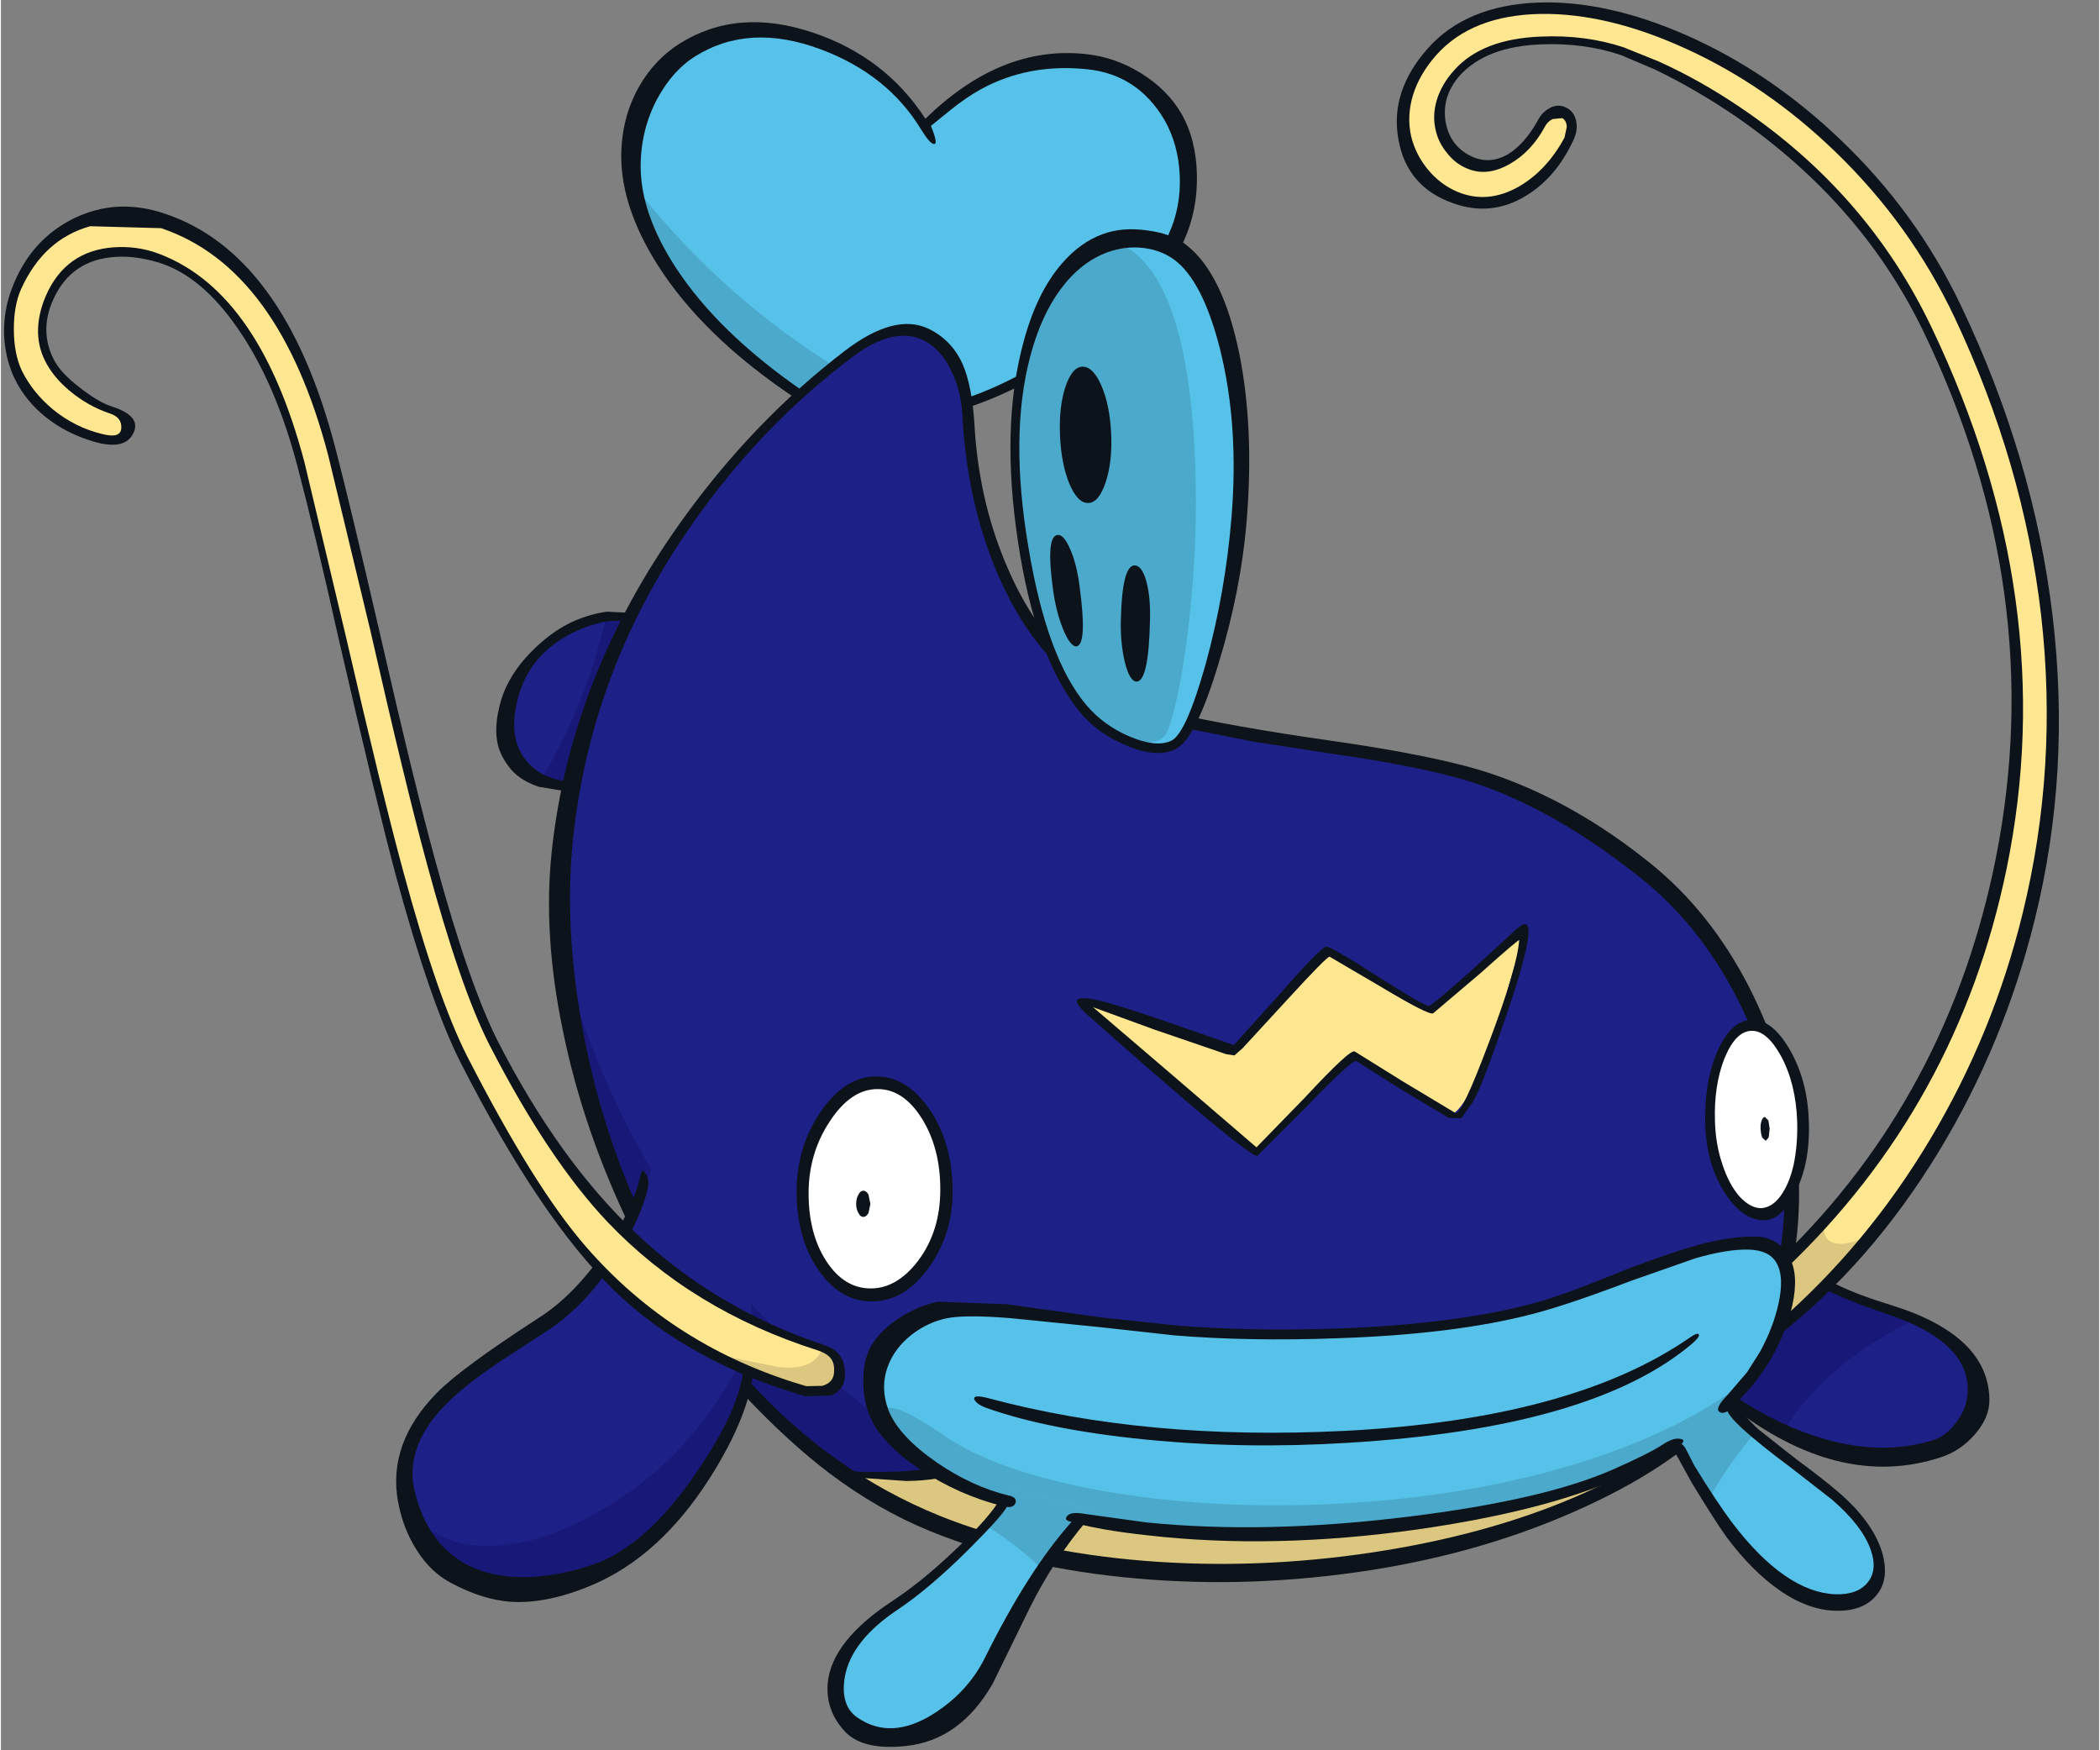
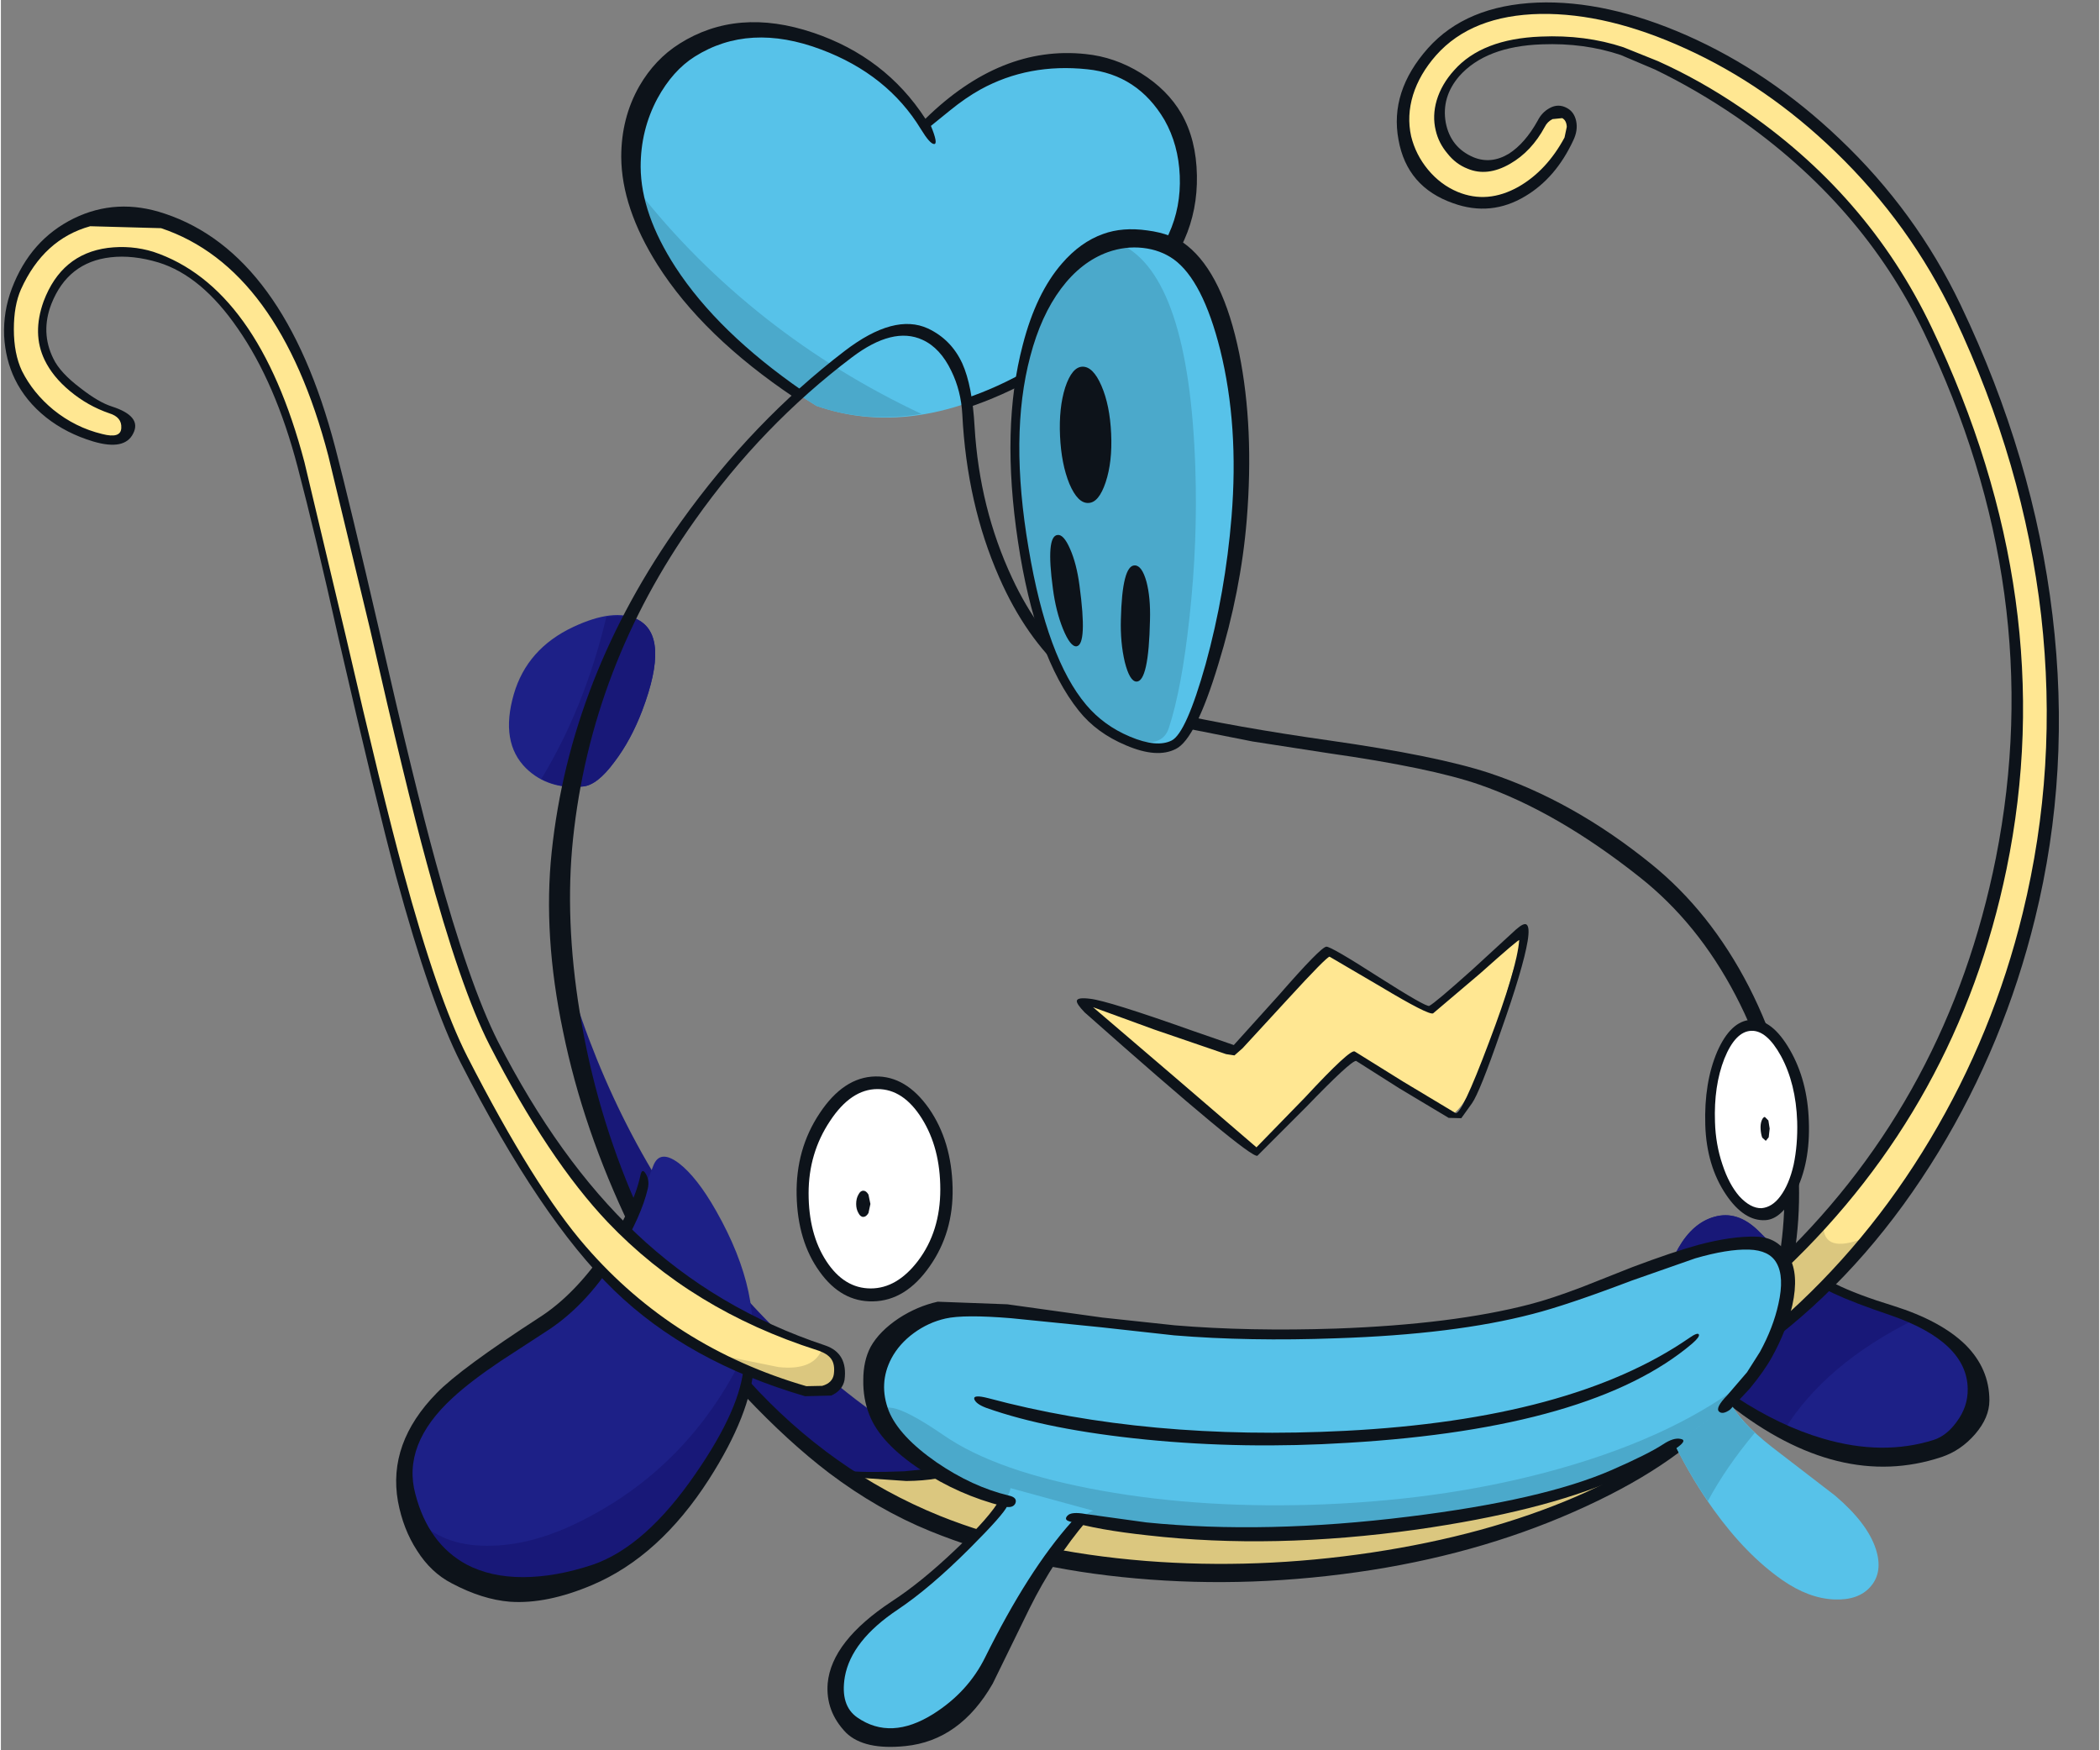
<svg xmlns="http://www.w3.org/2000/svg" version="1.1" width="324px" height="270px" viewBox="-0.5 -0.35 324.2 270.4">
  <rect x="-0.5" y="-0.35" width="324.2" height="270.4" fill="#808080" stroke="none" />
  <g>
    <path fill="#1d2087" d="M271.05 189.8 Q276.25 195.05 280.2 197.4 284.15 199.75 291.75 202.15 302.3 205.45 304.95 212.75 306.1 215.9 304.85 218.5 303.5 221.25 299.85 222.45 289.15 226.0 277.85 221.85 267.9 218.1 260.05 209.5 256.8 205.95 256.6 200.9 256.45 196.35 258.7 192.45 260.9 188.6 264.2 187.65 267.8 186.6 271.05 189.8" />
    <path fill="#181878" d="M258.7 192.45 Q260.9 188.6 264.2 187.65 267.8 186.6 271.05 189.8 276.25 195.05 280.2 197.4 284.15 199.75 291.75 202.15 293.35 202.6 295.2 203.5 281.35 210.35 275.0 220.65 266.55 216.75 260.05 209.5 256.8 205.95 256.6 200.9 256.45 196.35 258.7 192.45" />
    <path fill="#57c2e9" d="M167.5 9.55 Q177.2 10.55 181.25 19.1 185.05 27.2 181.3 35.7 179.35 40.05 173.95 45.6 168.0 51.7 160.6 56.25 141.5 67.95 125.5 62.35 99.65 46.2 97.75 28.0 97.0 21.15 99.9 15.25 102.35 10.2 106.25 7.75 114.85 2.35 125.65 6.35 135.55 9.95 142.3 19.15 L144.15 17.45 Q146.5 15.4 149.3 13.75 158.15 8.55 167.5 9.55" />
    <path fill="#4ba9cb" d="M97.85 28.95 Q106.45 39.95 117.75 48.85 128.85 57.55 141.75 63.6 132.95 65.0 125.5 62.35 112.15 54.05 105.1 44.85 99.0 37.0 97.85 28.95" />
    <path fill="#1d2087" d="M87.95 96.5 Q94.25 93.55 97.85 95.35 102.95 97.9 98.6 109.4 96.85 114.0 94.3 117.35 91.65 120.95 89.45 121.15 84.1 121.7 80.65 118.35 76.6 114.35 78.75 106.9 80.8 99.85 87.95 96.5" />
    <path fill="#181878" d="M93.05 94.95 Q96.3 94.55 97.85 95.35 102.95 97.9 98.6 109.4 96.85 114.0 94.3 117.35 91.65 120.95 89.45 121.15 86.1 121.55 83.0 120.0 89.75 108.85 93.05 94.95" />
-     <path fill="#1d2087" d="M179.45 110.55 Q188.95 112.75 201.35 114.55 L218.85 117.35 Q236.55 121.1 253.3 134.35 261.9 141.2 267.7 151.7 273.35 161.95 275.2 173.6 277.15 185.5 274.75 196.45 272.25 208.05 265.25 216.55 258.2 225.15 243.8 231.5 229.9 237.65 212.3 240.4 194.45 243.2 177.05 241.9 158.5 240.5 144.15 234.65 113.5 222.2 97.6 188.0 90.9 173.55 88.15 157.55 85.55 142.45 86.95 129.15 89.8 101.8 106.5 78.65 116.75 64.45 130.4 54.05 138.4 48.0 143.95 52.25 148.6 55.9 149.0 63.6 149.8 77.7 154.8 88.85 162.75 106.65 179.45 110.55" />
    <path fill="#181878" d="M144.15 234.65 Q119.2 224.55 103.65 199.3 90.25 177.45 87.2 150.8 102.6 202.15 151.35 228.65 164.5 236.05 180.55 242.1 159.75 241.05 144.15 234.65" />
    <path fill="#dbc77f" d="M144.15 234.65 Q137.75 232.1 130.85 227.75 141.1 228.0 156.75 224.0 177.35 218.75 182.35 218.0 199.75 215.25 225.0 214.65 L267.25 213.85 265.25 216.55 Q258.2 225.15 243.8 231.5 229.9 237.65 212.3 240.4 194.45 243.2 177.05 241.9 158.5 240.5 144.15 234.65" />
    <path fill="#1d2087" d="M100.3 179.75 Q101.3 177.15 104.25 179.35 107.05 181.5 110.0 186.7 117.5 199.9 115.05 210.5 112.4 222.3 106.4 230.45 100.1 239.1 91.15 242.1 81.1 245.55 73.75 243.15 65.4 240.4 62.8 230.7 60.4 221.95 70.25 213.2 74.15 209.75 85.8 202.85 93.35 198.3 100.3 179.75" />
    <path fill="#181878" d="M89.7 234.35 Q107.25 225.35 115.55 206.15 115.55 208.5 115.05 210.5 112.4 222.3 106.4 230.45 100.1 239.1 91.15 242.1 82.3 245.1 75.45 243.6 67.8 241.9 64.3 234.8 68.35 238.65 75.3 238.45 82.1 238.3 89.7 234.35" />
    <path fill="#0d131a" d="M276.2 195.5 L276.5 193.8 Q279.6 196.4 283.05 198.05 286.25 199.65 291.95 201.4 299.25 203.7 303.05 207.4 306.75 211.1 306.75 216.0 306.75 218.65 304.55 221.2 302.35 223.75 299.35 224.75 283.55 230.0 266.6 216.7 L267.7 215.55 Q274.4 219.95 281.05 221.9 290.25 224.6 298.15 222.1 300.15 221.45 301.7 219.3 303.45 216.95 303.4 214.2 303.3 206.95 291.5 202.85 285.85 200.95 282.75 199.5 279.2 197.85 276.2 195.5" />
    <path fill="#0d131a" d="M181.9 17.2 Q184.2 21.2 184.3 26.75 184.4 32.1 182.35 36.7 179.7 42.7 170.45 50.3 159.95 59.0 148.5 62.75 L148.25 61.3 Q159.0 57.75 168.9 49.15 177.35 41.75 179.95 35.8 181.85 31.65 181.65 26.8 181.45 22.0 179.3 18.2 175.15 11.15 167.35 10.35 158.3 9.4 150.9 13.45 148.55 14.75 146.1 16.75 L143.2 19.1 Q144.35 21.9 143.7 21.9 143.05 21.9 141.65 19.6 136.5 11.15 126.25 7.3 115.1 3.1 106.7 8.4 103.3 10.55 100.95 14.85 98.35 19.7 98.35 25.4 L98.35 25.45 Q98.4 32.7 103.75 40.95 110.3 51.0 123.4 60.05 L122.15 61.1 Q107.95 51.6 100.95 40.55 95.4 31.75 95.35 23.9 95.35 17.85 98.15 12.95 100.55 8.8 104.35 6.4 113.3 0.75 125.0 4.7 136.15 8.45 142.35 18.0 154.0 6.6 167.1 8.0 171.6 8.45 175.65 10.95 179.75 13.5 181.9 17.2" />
-     <path fill="#0d131a" d="M88.05 95.6 Q90.6 94.5 93.1 94.15 L97.35 94.35 96.55 95.75 Q93.25 95.0 88.7 97.0 81.5 100.2 79.5 107.1 77.65 113.55 80.7 117.2 83.15 120.15 87.8 120.45 L87.45 122.0 82.6 121.2 Q79.8 120.25 78.3 118.5 76.75 116.6 76.3 114.75 75.6 111.95 76.75 107.95 78.05 103.55 82.05 99.75 85.05 96.9 88.05 95.6" />
    <path fill="#0d131a" d="M227.9 120.85 Q220.35 118.25 204.55 116.0 L192.9 114.2 179.25 111.5 Q161.9 107.45 153.75 88.85 148.75 77.5 148.05 63.65 147.85 60.0 146.35 56.95 144.65 53.4 141.9 52.15 137.35 50.05 131.0 54.85 117.1 65.35 106.75 80.0 90.7 102.6 87.9 129.25 86.6 141.7 88.95 156.1 91.45 171.5 97.6 185.55 L96.75 189.3 Q89.45 174.15 86.35 158.95 83.25 144.15 84.6 131.3 87.45 104.25 104.55 80.3 115.7 64.7 129.9 53.85 137.55 48.0 142.75 50.4 146.35 52.1 148.05 55.8 149.6 59.25 149.95 65.6 150.7 78.15 155.75 88.95 163.7 105.95 179.7 109.6 190.3 112.0 204.8 114.05 221.3 116.4 229.4 119.05 242.4 123.35 254.4 133.05 263.6 140.45 269.6 152.1 275.55 163.75 276.95 176.8 278.2 188.4 275.5 198.75 272.75 209.15 266.35 216.95 259.3 225.5 244.45 232.35 229.35 239.35 211.3 242.2 192.75 245.1 174.9 243.5 157.25 241.95 143.1 236.2 135.0 232.9 127.45 227.2 121.15 222.4 114.5 215.35 L115.0 212.9 Q127.75 227.0 144.5 233.8 158.25 239.35 176.4 240.8 193.6 242.15 211.3 239.5 228.95 236.85 242.8 230.9 257.35 224.6 264.5 215.95 270.65 208.45 273.3 198.45 275.9 188.5 274.7 177.25 273.35 164.55 267.55 153.45 261.7 142.25 252.7 135.15 239.9 125.0 227.9 120.85" />
    <path fill="#0d131a" d="M92.95 192.65 Q97.2 186.3 98.3 181.3 98.55 180.0 99.15 181.0 99.75 182.0 99.45 183.3 98.45 187.55 95.0 193.25 90.4 200.85 84.35 204.95 L76.75 209.9 Q72.05 213.05 69.3 215.6 61.45 222.8 63.55 230.5 65.55 238.15 71.45 241.35 75.15 243.3 80.15 243.3 85.15 243.3 90.9 241.4 99.1 238.6 106.85 227.3 113.9 217.1 114.3 210.45 L115.85 210.55 Q115.4 218.05 108.9 228.2 101.25 240.1 90.9 244.5 83.85 247.5 78.15 247.1 73.85 246.75 69.15 244.25 65.95 242.6 63.8 239.2 61.65 235.9 60.85 231.6 59.25 222.6 66.85 214.85 70.55 211.05 82.75 203.15 88.2 199.65 92.95 192.65" />
    <path fill="#0d131a" d="M130.1 226.85 Q132.55 227.2 139.1 226.95 L147.45 226.1 147.8 227.0 Q144.6 228.4 139.4 228.45 L132.2 227.95 130.1 226.85" />
    <path fill="#57c2e9" d="M289.2 238.95 Q290.35 242.5 288.4 244.75 286.55 246.9 282.8 246.75 278.85 246.6 274.75 243.75 269.15 239.85 264.15 232.9 260.85 228.3 258.25 223.05 256.85 220.2 261.5 217.75 263.8 216.5 266.4 215.85 268.1 219.25 273.15 223.2 L282.9 230.7 Q287.9 234.95 289.2 238.95" />
    <path fill="#4ba9cb" d="M266.4 215.85 Q267.7 218.45 270.5 221.0 266.0 226.4 263.25 231.55 260.5 227.55 258.25 223.05 256.85 220.2 261.5 217.75 263.8 216.5 266.4 215.85" />
    <path fill="#ffe792" d="M251.6 2.8 L257.35 5.2 Q264.25 8.45 270.8 12.95 291.75 27.25 301.8 48.45 323.7 94.8 312.4 140.85 307.4 161.0 296.45 178.4 285.95 195.0 271.5 206.8 270.25 207.8 267.85 204.8 267.2 204.0 267.3 203.05 267.4 202.05 268.2 201.4 282.15 190.05 292.2 174.35 302.8 157.8 307.55 138.7 318.45 95.15 297.4 50.5 287.9 30.45 268.2 16.95 261.95 12.75 255.45 9.65 L250.05 7.4 Q244.35 5.5 237.55 5.9 228.7 6.4 224.5 11.1 220.65 15.4 221.65 19.7 222.1 21.55 223.35 23.05 224.6 24.6 226.25 25.3 229.1 26.5 232.55 24.25 235.7 22.2 237.7 18.45 238.2 17.6 239.15 17.3 L241.0 17.45 Q241.85 17.95 242.15 18.9 242.45 19.85 241.95 20.75 239.15 26.0 234.4 28.7 229.2 31.75 224.4 29.75 221.6 28.6 219.65 26.2 217.65 23.8 216.95 20.8 216.2 17.55 217.2 14.2 218.25 10.85 220.9 7.9 226.1 2.1 236.2 1.15 244.4 0.4 251.6 2.8" />
    <path fill="#dbc77f" d="M281.1 189.0 Q281.1 193.35 287.35 190.95 280.0 199.9 271.5 206.8 270.25 207.8 267.85 204.8 267.2 204.0 267.3 203.05 267.4 202.05 268.2 201.4 274.95 195.9 281.1 189.0" />
    <path fill="#ffffff" d="M145.3 183.4 Q145.3 189.95 141.75 194.75 138.3 199.35 133.9 199.35 129.6 199.35 126.65 195.0 123.7 190.6 123.7 184.0 123.7 177.4 127.2 172.3 130.65 167.25 134.95 167.25 139.25 167.25 142.25 172.0 145.3 176.75 145.3 183.4" />
    <path fill="#ffffff" d="M263.75 173.05 Q263.55 167.05 265.35 162.65 267.15 158.25 269.9 158.1 272.7 157.95 275.05 162.4 277.45 166.85 277.65 172.85 277.85 178.85 276.1 182.9 274.35 186.9 271.55 187.05 268.75 187.2 266.4 183.15 263.95 178.95 263.75 173.05" />
-     <path fill="#57c2e9" d="M254.6 195.5 Q264.75 191.75 269.65 191.9 275.45 192.05 275.35 198.15 275.25 202.95 271.95 208.85 265.85 220.0 248.75 227.45 238.25 232.05 217.9 234.65 195.45 237.5 176.45 235.6 158.85 233.85 148.05 228.75 138.45 224.15 136.0 217.95 133.85 212.55 137.15 207.9 140.1 203.75 145.3 202.6 149.1 201.75 161.25 203.0 L180.85 205.15 Q192.05 206.1 205.85 205.65 224.0 205.0 235.95 201.9 240.35 200.75 254.6 195.5" />
+     <path fill="#57c2e9" d="M254.6 195.5 Q264.75 191.75 269.65 191.9 275.45 192.05 275.35 198.15 275.25 202.95 271.95 208.85 265.85 220.0 248.75 227.45 238.25 232.05 217.9 234.65 195.45 237.5 176.45 235.6 158.85 233.85 148.05 228.75 138.45 224.15 136.0 217.95 133.85 212.55 137.15 207.9 140.1 203.75 145.3 202.6 149.1 201.75 161.25 203.0 Q192.05 206.1 205.85 205.65 224.0 205.0 235.95 201.9 240.35 200.75 254.6 195.5" />
    <path fill="#4ba9cb" d="M148.05 228.75 Q138.45 224.15 136.0 217.95 135.6 216.9 137.15 217.15 139.45 217.45 145.2 221.4 153.4 227.05 169.6 229.95 185.55 232.8 204.05 232.05 223.65 231.25 240.3 226.55 258.75 221.35 269.95 212.35 263.15 221.2 248.75 227.45 238.25 232.05 217.9 234.65 195.45 237.5 176.45 235.6 158.85 233.85 148.05 228.75" />
    <path fill="#57c2e9" d="M148.6 238.3 Q155.2 231.9 155.5 229.55 L168.3 233.05 Q166.25 233.5 161.4 241.05 L152.25 256.05 Q147.4 263.8 141.75 266.6 135.75 269.5 131.35 265.6 127.25 262.0 130.05 256.3 132.25 251.75 137.6 247.7 143.1 243.6 148.6 238.3" />
-     <path fill="#4ba9cb" d="M160.65 242.3 Q155.95 237.85 151.55 235.25 155.3 231.35 155.5 229.55 L168.3 233.05 Q166.1 233.55 160.65 242.3" />
    <path fill="#57c2e9" d="M181.15 39.15 Q185.95 42.55 188.65 53.8 191.5 65.6 190.35 79.55 189.4 91.2 186.35 102.3 183.35 113.4 180.7 114.7 178.1 116.05 173.7 114.2 169.3 112.35 166.65 109.0 159.9 100.6 157.2 83.85 154.5 67.1 157.85 54.5 161.05 42.35 168.95 38.5 175.7 35.25 181.15 39.15" />
    <path fill="#4ba9cb" d="M164.2 42.1 Q167.85 38.2 172.5 37.35 183.05 42.35 184.05 71.8 184.45 83.2 183.15 95.05 181.95 106.1 179.95 112.15 178.9 115.35 174.0 113.85 169.4 112.45 166.65 109.0 159.9 100.6 157.2 83.85 154.5 67.1 157.85 54.5 159.9 46.65 164.2 42.1" />
    <path fill="#ffe792" d="M190.0 161.6 Q190.65 161.75 197.15 154.1 203.75 146.4 204.3 146.4 L212.15 151.3 Q219.4 156.0 220.45 155.5 222.25 154.6 235.05 143.05 L231.1 156.8 Q226.5 170.8 223.45 171.95 220.95 170.15 215.2 166.8 L209.15 163.1 Q208.25 162.35 201.2 169.6 L193.65 177.4 Q193.15 177.75 181.85 167.85 L166.55 154.6 Q169.3 154.4 178.5 157.6 L190.0 161.6" />
    <path fill="#ffe792" d="M233.45 148.9 Q230.9 149.05 228.5 148.85 L235.05 143.05 233.45 148.9" />
    <path fill="#ffe792" d="M2.05 44.7 Q5.15 36.4 12.85 34.2 18.6 32.5 24.4 34.45 42.9 40.65 50.6 69.95 L57.0 96.8 Q62.75 121.7 65.75 132.85 71.0 152.15 75.45 160.85 84.7 178.9 93.7 188.4 106.85 202.2 126.7 208.0 127.65 208.25 128.3 209.7 128.95 211.1 128.65 212.05 128.4 213.0 126.6 213.8 124.8 214.55 123.85 214.25 103.05 208.2 89.6 192.8 81.7 183.7 71.15 163.1 66.5 154.0 61.15 134.4 58.1 123.0 52.3 97.85 L45.9 71.2 Q38.9 44.3 22.85 39.05 19.6 38.0 16.15 38.45 9.2 39.35 6.55 46.4 4.8 51.25 6.7 55.05 7.95 57.6 10.55 59.75 13.25 62.0 16.55 63.0 17.6 63.35 18.35 64.25 19.25 65.25 18.95 66.15 18.7 67.05 17.3 67.3 L15.0 67.15 Q10.7 65.85 7.35 63.2 4.0 60.55 2.35 57.15 -0.5 51.4 2.05 44.7" />
    <path fill="#dbc77f" d="M126.7 208.0 Q127.65 208.25 128.3 209.7 128.95 211.1 128.65 212.05 128.4 213.0 126.6 213.8 124.8 214.55 123.85 214.25 116.75 212.2 110.3 208.95 L119.65 210.85 Q125.2 211.45 126.45 207.9 L126.7 208.0" />
-     <path fill="#0d131a" d="M290.15 239.4 Q291.35 243.45 289.45 245.9 287.55 248.45 283.45 248.5 278.95 248.55 274.35 245.35 270.1 242.4 266.2 237.2 264.3 234.55 260.75 228.7 L259.15 225.8 Q258.2 223.95 257.7 223.55 257.05 223.1 257.55 222.7 L258.85 222.55 Q259.5 222.75 260.0 223.8 L261.15 226.05 Q264.55 231.6 266.9 234.75 271.1 240.3 275.2 243.1 279.15 245.8 282.95 245.95 286.45 246.05 288.0 244.05 289.5 242.1 288.4 239.05 287.1 235.35 282.4 231.3 L276.1 226.4 Q266.3 219.1 266.2 217.35 266.1 216.35 266.6 215.85 L267.1 215.5 Q268.3 217.95 271.1 220.5 L277.0 225.15 Q281.15 228.2 283.4 230.15 288.7 234.7 290.15 239.4" />
    <path fill="#0d131a" d="M283.6 21.1 Q295.4 32.3 302.3 46.75 313.6 70.4 316.5 94.7 319.4 118.85 313.8 141.55 309.05 160.9 298.9 177.6 288.45 194.75 274.15 206.0 L274.15 203.9 Q287.9 191.9 297.6 175.65 307.35 159.35 311.9 140.7 317.4 118.2 314.75 94.75 312.05 71.35 301.35 48.65 294.55 34.3 282.95 23.1 272.35 12.85 259.8 7.15 247.75 1.65 237.4 1.8 226.75 2.0 221.25 8.2 218.7 11.1 217.7 14.3 216.7 17.55 217.4 20.7 218.1 23.55 220.0 25.85 221.95 28.2 224.6 29.3 229.2 31.2 234.0 28.5 238.35 26.0 241.1 20.9 L241.45 19.25 Q241.4 18.25 240.75 17.9 L239.25 18.05 Q238.45 18.45 238.05 19.25 236.0 23.05 232.7 24.95 229.15 27.0 226.1 25.7 224.3 25.0 223.0 23.35 221.65 21.75 221.2 19.8 220.65 17.55 221.35 15.15 222.1 12.65 224.05 10.5 228.35 5.65 237.45 5.3 244.3 5.0 250.2 6.95 L255.55 9.1 Q262.0 12.0 268.2 16.2 287.95 29.5 297.85 50.3 317.95 92.45 309.4 133.9 301.85 170.45 275.15 195.8 L274.85 194.9 274.55 194.0 Q300.4 168.95 307.75 132.2 315.9 91.1 296.65 51.05 287.1 31.15 267.65 17.7 261.5 13.5 255.1 10.4 L249.8 8.15 Q244.15 6.25 237.6 6.5 228.95 6.8 224.85 11.4 222.05 14.65 222.75 18.6 223.5 22.45 227.05 23.95 229.75 25.05 232.5 23.4 235.0 21.8 236.95 18.3 237.6 17.0 238.8 16.35 240.15 15.6 241.5 16.35 242.6 16.95 242.9 18.35 243.2 19.8 242.45 21.35 239.75 27.15 235.05 29.95 229.75 33.15 223.9 31.05 216.75 28.55 215.45 21.25 214.05 13.8 220.0 7.1 225.9 0.5 236.9 0.05 247.55 -0.35 259.95 5.1 272.75 10.75 283.6 21.1" />
    <path fill="#ffffff" d="M145.3 183.4 Q145.3 189.95 141.75 194.75 138.3 199.35 133.9 199.35 129.6 199.35 126.65 195.0 123.7 190.6 123.7 184.0 123.7 177.4 127.2 172.3 130.65 167.25 134.95 167.25 139.25 167.25 142.25 172.0 145.3 176.75 145.3 183.4" />
    <path fill="#0d131a" d="M134.95 167.9 Q130.85 167.9 127.6 172.85 124.3 177.8 124.3 184.0 124.3 190.3 127.05 194.5 129.8 198.7 133.9 198.7 137.95 198.7 141.2 194.45 144.65 189.9 144.65 183.4 144.65 177.0 141.8 172.45 138.95 167.9 134.95 167.9 M126.0 171.65 Q129.7 166.05 134.6 165.95 139.35 165.85 142.9 170.9 146.4 175.95 146.55 183.15 146.7 190.05 143.0 195.3 139.3 200.6 134.25 200.7 129.35 200.8 126.0 196.1 122.6 191.4 122.45 184.3 122.3 177.2 126.0 171.65" />
    <path fill="#0d131a" d="M133.85 185.65 L133.55 187.05 Q133.2 187.65 132.75 187.65 132.3 187.65 132.0 187.05 131.65 186.45 131.65 185.65 131.65 184.8 132.0 184.2 132.3 183.6 132.75 183.6 133.2 183.6 133.55 184.2 L133.85 185.65" />
    <path fill="#ffffff" d="M263.75 173.05 Q263.55 167.05 265.35 162.65 267.15 158.25 269.9 158.1 272.7 157.95 275.05 162.4 277.45 166.85 277.65 172.85 277.85 178.85 276.1 182.9 274.35 186.9 271.55 187.05 268.75 187.2 266.4 183.15 263.95 178.95 263.75 173.05" />
    <path fill="#0d131a" d="M265.8 163.2 Q264.15 167.4 264.35 173.0 264.45 176.45 265.5 179.55 266.5 182.6 268.1 184.45 269.85 186.35 271.55 186.3 273.2 186.15 274.45 184.45 275.8 182.65 276.5 179.6 277.15 176.5 277.05 172.9 276.85 167.05 274.55 162.8 272.35 158.8 269.95 158.9 267.5 159.0 265.8 163.2 M264.7 162.1 Q266.8 157.35 269.95 157.2 273.15 157.05 275.9 161.8 278.65 166.55 278.85 172.85 279.1 179.4 276.7 184.0 274.65 188.0 272.15 188.15 268.85 188.35 266.05 184.2 263.05 179.75 262.85 173.45 262.65 166.9 264.7 162.1" />
    <path fill="#0d131a" d="M271.4 174.1 Q271.35 173.35 271.55 172.8 271.75 172.25 272.05 172.2 L272.6 172.75 272.8 174.0 272.65 175.35 272.2 175.9 271.65 175.4 Q271.45 174.85 271.4 174.1" />
    <path fill="#0d131a" d="M256.3 222.8 Q257.95 221.7 259.05 221.95 260.15 222.15 258.35 223.4 255.6 225.25 249.05 228.2 237.5 233.2 218.25 235.95 196.05 239.05 176.75 236.85 168.9 236.0 164.65 234.7 163.7 234.45 164.3 233.8 164.9 233.15 167.1 233.55 L176.5 234.85 Q194.9 236.7 217.05 233.95 237.75 231.4 248.4 226.75 254.0 224.3 256.3 222.8" />
    <path fill="#0d131a" d="M273.85 194.75 Q272.75 192.8 269.6 192.7 266.3 192.6 261.3 194.05 L251.45 197.5 Q241.45 201.3 236.15 202.65 224.1 205.8 205.85 206.4 192.35 206.9 180.8 205.95 L169.5 204.7 155.6 203.3 Q148.3 202.7 145.45 203.35 142.8 203.95 140.55 205.6 138.3 207.25 137.1 209.5 135.05 213.4 136.7 217.65 138.3 221.55 144.05 225.55 149.6 229.35 155.25 230.7 156.6 231.0 156.25 231.9 155.85 232.75 154.35 232.35 147.45 230.6 141.6 226.7 135.4 222.6 133.7 218.25 132.7 215.75 132.75 212.85 132.75 209.85 133.9 207.7 135.25 205.3 138.25 203.3 141.1 201.45 144.25 200.75 L155.0 201.15 169.7 203.2 180.9 204.4 Q192.35 205.35 205.8 204.9 223.85 204.25 235.75 201.15 239.05 200.3 243.9 198.45 L251.6 195.4 Q257.85 193.05 261.85 191.95 267.0 190.6 270.65 190.7 274.1 190.75 275.8 193.8 277.35 196.5 276.3 201.3 275.4 205.25 273.15 209.3 272.0 211.4 269.7 214.2 L266.65 217.45 Q265.5 218.25 264.95 217.7 264.4 217.1 266.25 215.2 L269.3 211.65 271.3 208.5 Q273.35 204.75 274.15 201.1 275.1 196.9 273.85 194.75" />
    <path fill="#0d131a" d="M151.75 217.15 Q150.15 216.55 149.9 215.8 149.7 215.05 152.05 215.65 176.65 222.25 207.2 220.7 242.15 218.9 260.3 206.4 261.65 205.45 261.85 205.8 262.05 206.15 260.85 207.2 245.45 220.3 207.6 222.55 191.65 223.55 176.45 222.05 161.3 220.55 151.75 217.15" />
    <path fill="#0d131a" d="M137.15 247.05 Q141.7 244.1 147.05 239.0 152.35 234.0 153.9 231.2 154.35 230.45 154.85 230.95 155.35 231.4 155.0 232.3 154.45 233.6 149.2 238.85 143.1 244.95 138.1 248.3 130.9 253.1 129.9 258.7 129.15 263.15 131.85 265.0 137.0 268.55 143.55 264.45 148.95 261.05 151.6 255.65 158.25 242.25 164.9 234.8 165.9 233.7 166.85 233.85 167.75 234.05 167.35 234.5 162.2 240.55 158.45 248.1 L152.75 259.75 Q147.7 268.55 139.25 269.4 132.9 270.05 130.1 267.35 126.9 264.05 127.25 259.7 127.85 253.2 137.15 247.05" />
    <path fill="#0d131a" d="M180.7 39.7 Q178.65 38.25 175.95 37.95 173.25 37.65 170.55 38.6 166.4 40.1 163.3 44.25 160.2 48.4 158.55 54.7 155.3 66.9 158.3 84.4 161.15 101.4 167.2 108.55 169.9 111.75 173.95 113.45 178.1 115.2 180.4 114.05 182.65 112.9 185.65 102.25 188.7 91.15 189.65 79.5 190.8 65.4 187.9 53.7 185.2 42.95 180.7 39.7 M169.8 35.8 Q172.8 34.7 176.65 35.25 180.5 35.75 182.8 37.6 188.35 42.05 190.85 54.3 193.15 65.75 192.0 79.95 191.1 90.95 187.6 102.3 184.1 113.85 181.05 115.35 178.15 116.85 173.35 114.8 168.8 112.9 166.05 109.45 159.3 101.0 156.65 83.3 154.0 65.75 157.4 52.9 159.45 44.95 163.45 40.35 166.3 37.05 169.8 35.8" />
    <path fill="#0d131a" d="M171.05 66.65 Q171.25 71.0 170.2 74.15 169.15 77.3 167.55 77.35 165.9 77.45 164.6 74.4 163.35 71.35 163.15 67.0 162.95 62.65 163.95 59.5 165.0 56.35 166.6 56.3 168.25 56.25 169.55 59.25 170.85 62.25 171.05 66.65" />
    <path fill="#0d131a" d="M166.15 90.05 Q167.4 99.25 165.7 99.5 164.75 99.6 163.6 96.8 162.5 94.05 162.05 90.6 160.95 82.5 162.75 82.3 163.7 82.15 164.7 84.45 165.7 86.7 166.15 90.05" />
    <path fill="#0d131a" d="M177.05 95.45 Q176.85 105.0 174.95 104.95 173.9 104.9 173.15 101.9 172.45 98.9 172.55 95.35 172.75 86.95 174.7 87.0 175.8 87.0 176.5 89.5 177.15 91.95 177.05 95.45" />
    <path fill="#0d131a" d="M190.1 162.7 L188.8 162.5 177.7 158.7 168.25 155.25 180.7 165.9 193.5 176.9 200.95 169.25 Q208.05 161.6 208.7 162.1 L216.25 166.8 224.25 171.6 Q225.15 172.05 229.4 160.75 233.75 149.3 234.1 144.9 234.1 144.65 228.05 150.05 L220.8 156.2 Q220.15 156.55 212.65 152.05 L204.8 147.45 Q204.35 147.45 198.3 154.05 L191.35 161.6 190.1 162.7 M233.6 143.25 Q234.85 142.15 235.25 142.5 235.75 142.9 235.4 145.05 234.7 149.25 231.25 159.0 228.0 168.4 226.8 170.1 L225.15 172.4 223.2 172.35 215.6 167.8 208.9 163.55 Q208.1 163.5 201.2 170.65 L193.65 178.2 Q192.5 178.7 166.95 156.05 165.65 154.7 165.75 154.25 165.85 153.7 167.8 153.95 170.55 154.25 183.65 158.9 L190.0 161.1 196.95 153.4 Q203.45 145.95 204.3 145.9 205.0 145.85 212.4 150.6 219.7 155.25 220.2 155.05 221.1 154.6 226.85 149.45 L233.6 143.25" />
    <path fill="#0d131a" d="M24.25 34.9 L13.3 34.6 Q6.1 36.6 2.6 44.35 1.5 46.85 1.5 50.5 1.5 54.3 2.75 56.95 4.45 60.35 7.6 62.95 11.0 65.7 15.15 66.7 18.05 67.45 18.1 65.75 18.2 64.1 16.25 63.5 12.9 62.35 10.15 60.05 7.5 57.85 6.25 55.25 4.3 51.2 6.1 46.2 8.85 38.9 16.0 37.95 19.65 37.5 23.05 38.55 39.25 43.95 46.4 71.05 L52.75 97.75 Q58.5 122.65 61.65 134.2 66.95 153.8 71.55 162.85 81.95 183.15 89.9 192.25 103.45 207.85 123.95 213.8 L126.4 213.75 Q128.0 213.3 128.2 211.95 128.4 210.45 127.8 209.6 127.2 208.75 125.65 208.25 106.2 202.05 93.25 188.45 84.1 178.8 75.0 161.1 70.5 152.3 65.3 133.0 62.05 121.1 56.55 96.9 L50.1 70.1 Q42.5 41.0 24.25 34.9 M23.85 40.2 Q19.85 39.0 16.45 39.4 9.85 40.15 7.3 46.6 5.6 51.0 7.6 55.05 8.65 57.25 11.85 59.65 14.6 61.8 16.65 62.45 21.3 63.95 19.95 66.6 18.65 69.3 13.75 67.85 9.6 66.6 6.5 64.15 3.3 61.6 1.65 58.2 0.2 55.2 0.0 51.55 -0.15 47.75 1.2 44.2 4.05 36.7 10.75 33.4 17.4 30.15 24.8 32.65 43.3 38.8 51.15 68.75 53.45 77.55 58.0 97.25 63.4 120.9 66.7 132.9 71.85 151.75 76.3 160.55 85.7 178.9 97.6 190.15 110.0 201.9 126.85 207.5 130.4 208.7 129.85 212.85 129.55 214.45 127.8 215.25 L123.75 215.35 Q105.65 210.05 94.25 199.0 82.85 187.95 70.55 163.85 65.9 154.7 60.55 135.0 57.55 123.8 51.7 98.4 48.05 82.05 45.35 71.8 41.95 58.8 36.1 50.4 30.5 42.25 23.85 40.2" />
  </g>
</svg>